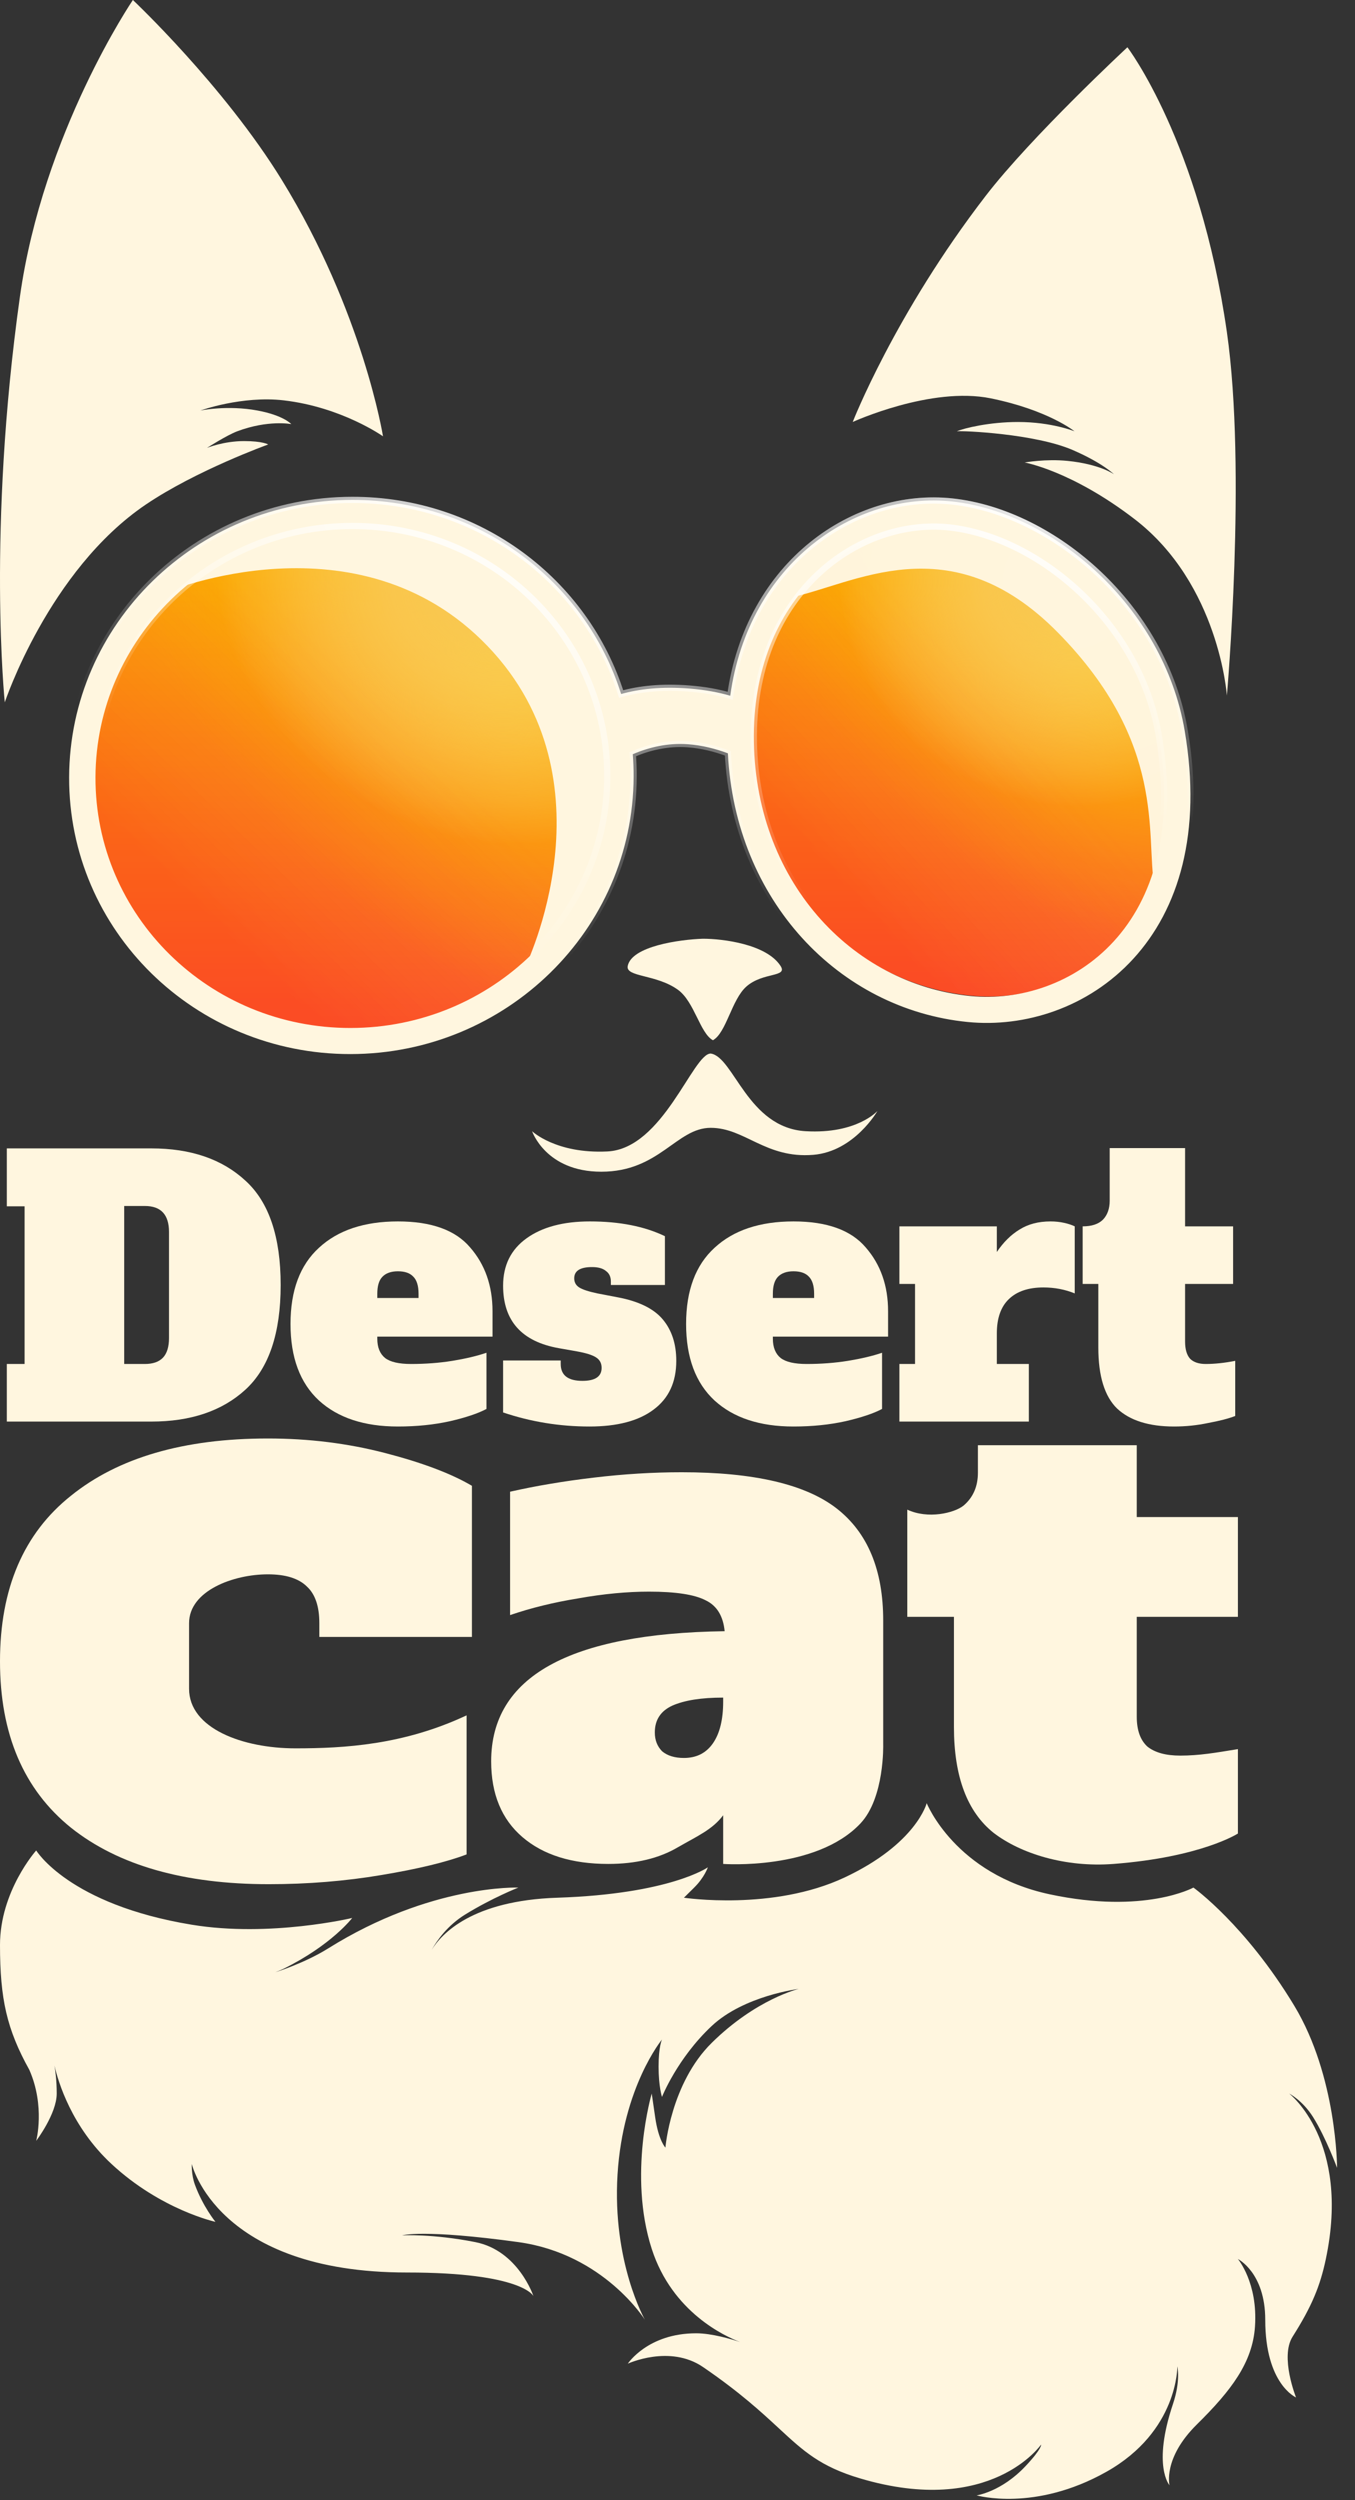
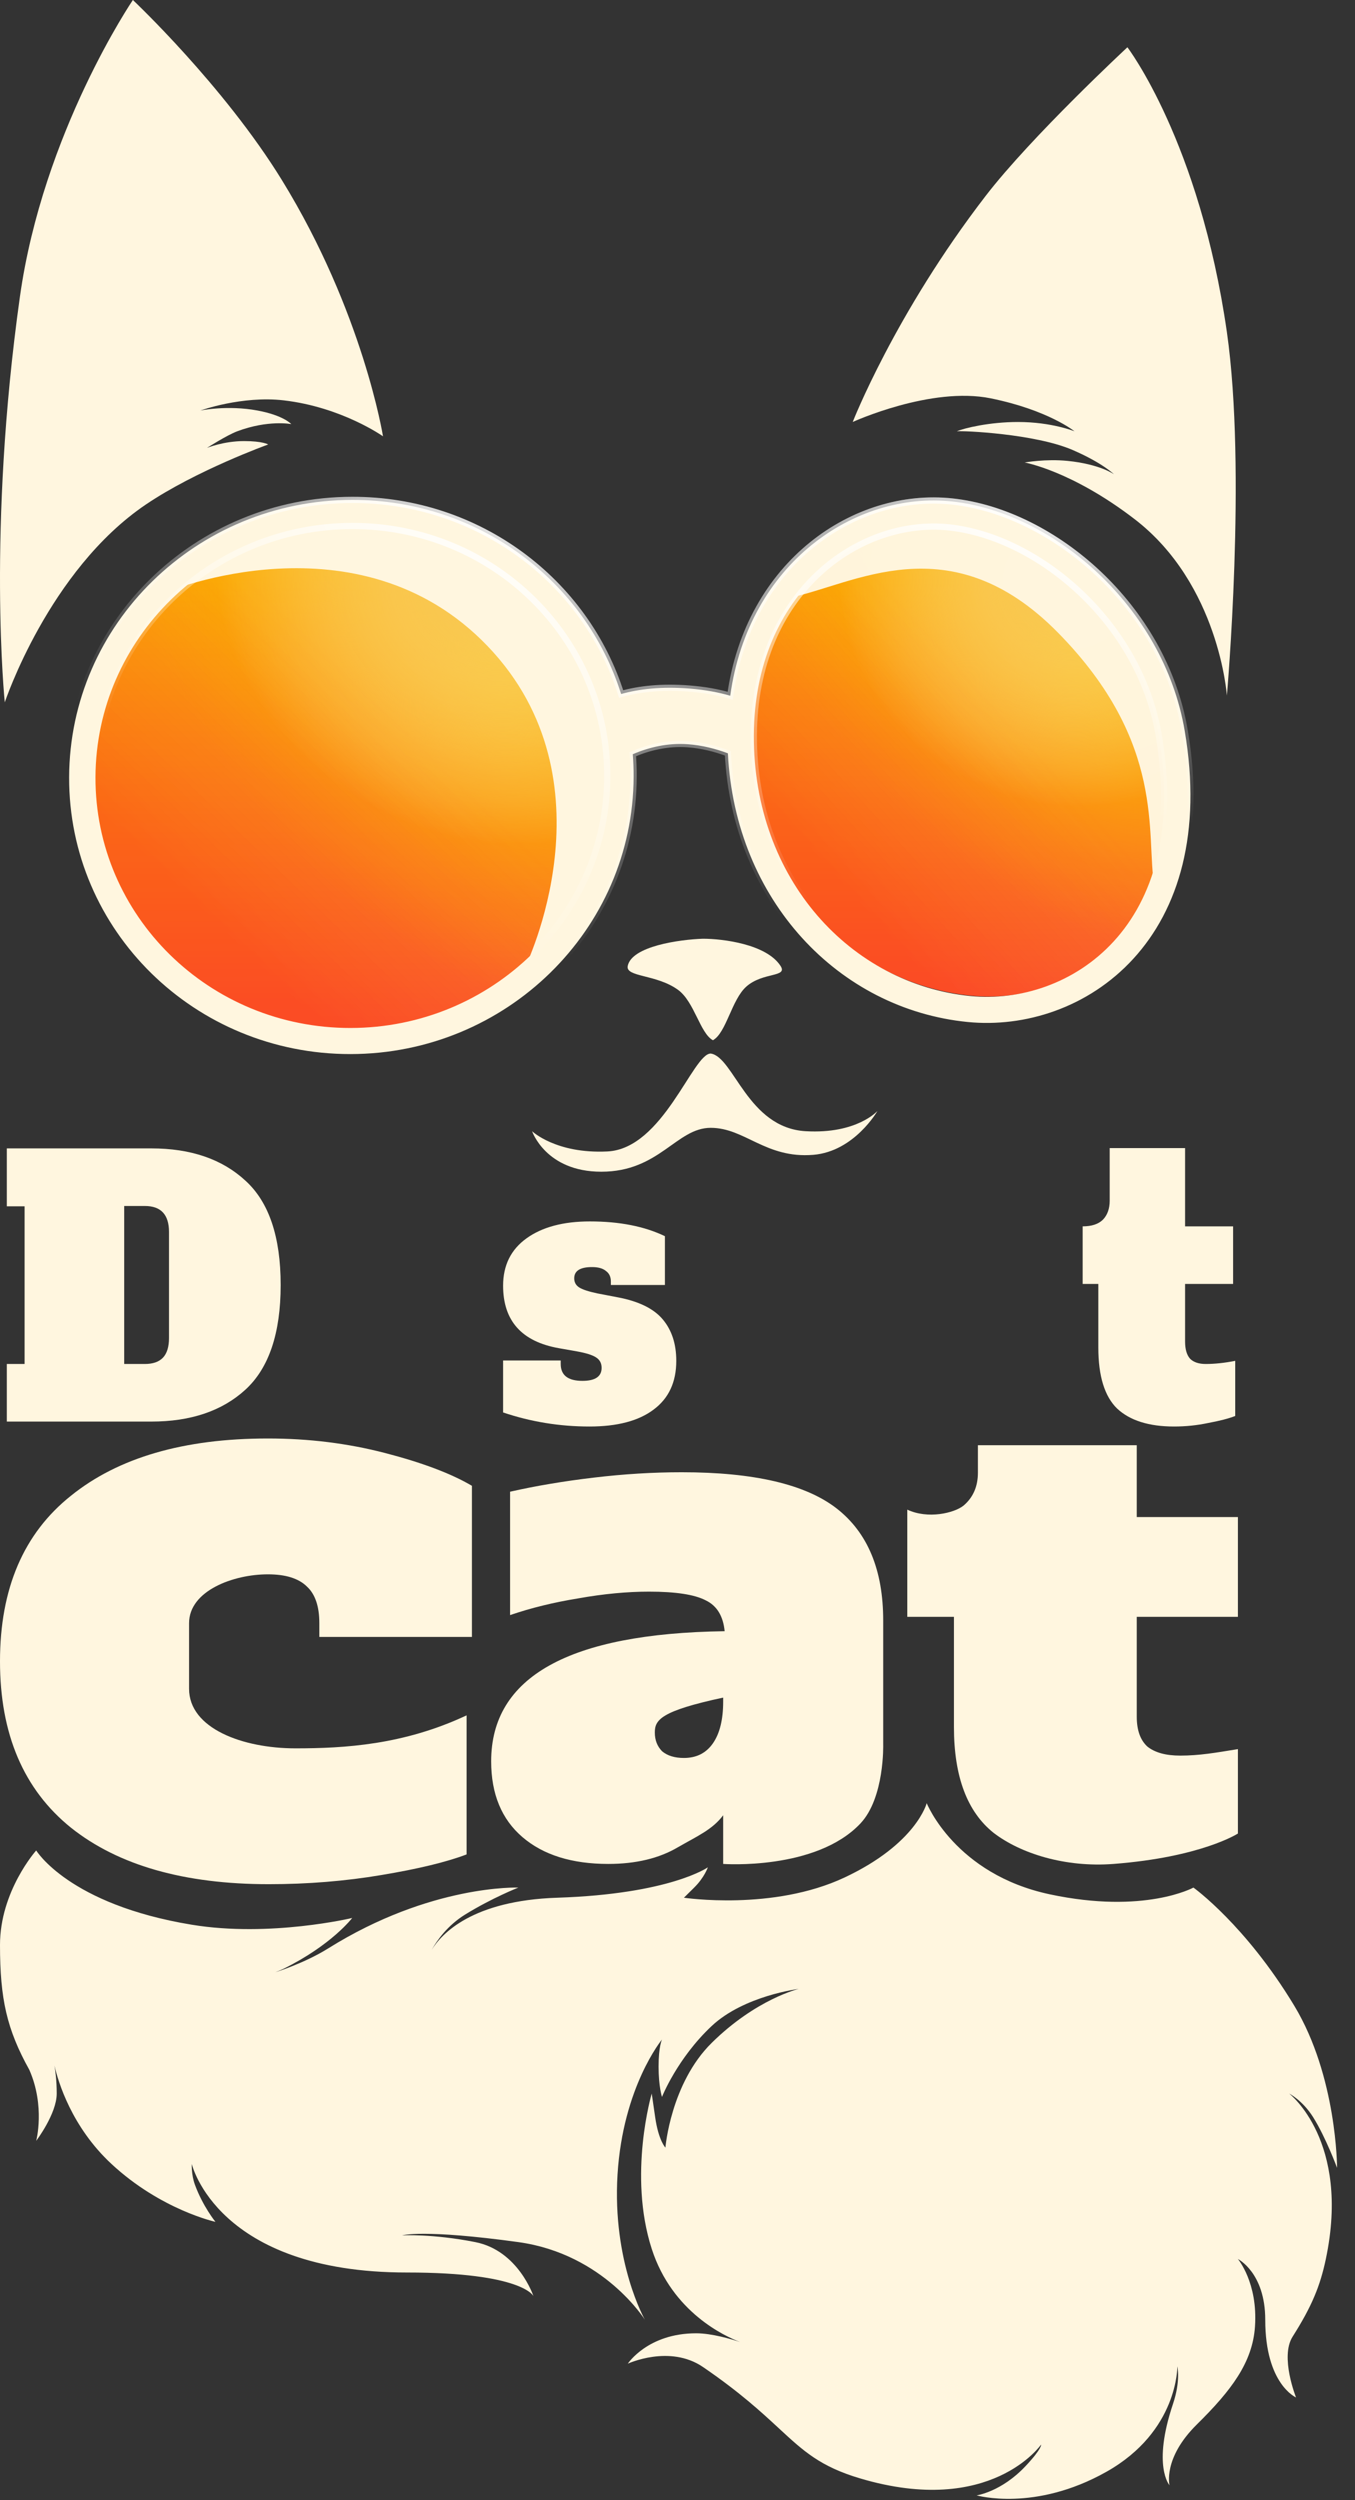
<svg xmlns="http://www.w3.org/2000/svg" width="58" height="107" viewBox="0 0 58 107" fill="none">
  <rect x="0" y="0" width="58" height="107" fill="#333333" stroke="none" />
  <path d="M0.292 58.378H1.053C1.053 58.378 1.053 56.322 1.053 55.004C1.053 53.687 1.053 51.63 1.053 51.63H0.292V49.15H6.472C8.167 49.15 9.512 49.611 10.507 50.533C11.511 51.445 12.014 52.933 12.014 54.997C12.014 57.061 11.511 58.554 10.507 59.475C9.512 60.387 8.167 60.843 6.472 60.843H0.292V58.378ZM6.198 58.378C6.544 58.378 6.802 58.288 6.975 58.108C7.147 57.927 7.234 57.647 7.234 57.266V52.727C7.234 51.986 6.889 51.615 6.198 51.615H5.316V58.378H6.198Z" fill="#FFF6DF" />
-   <path d="M17.033 61.054C15.592 61.054 14.465 60.683 13.653 59.941C12.841 59.19 12.435 58.098 12.435 56.665C12.435 55.232 12.841 54.145 13.653 53.404C14.465 52.652 15.592 52.276 17.033 52.276C18.464 52.276 19.494 52.647 20.123 53.389C20.762 54.12 21.082 55.032 21.082 56.124V57.206H16.15V57.296C16.15 57.667 16.262 57.943 16.485 58.123C16.708 58.293 17.078 58.378 17.596 58.378C18.215 58.378 18.804 58.333 19.362 58.243C19.92 58.153 20.407 58.038 20.823 57.897V60.302C20.468 60.492 19.945 60.668 19.255 60.828C18.575 60.978 17.834 61.054 17.033 61.054ZM17.916 55.553V55.372C17.916 55.032 17.84 54.786 17.687 54.636C17.545 54.486 17.327 54.41 17.033 54.41C16.738 54.41 16.515 54.491 16.363 54.651C16.221 54.801 16.15 55.042 16.15 55.372V55.553H17.916Z" fill="#FFF6DF" />
  <path d="M25.234 61.054C23.955 61.054 22.722 60.853 21.535 60.452V58.228H24.001V58.378C24.001 58.859 24.311 59.1 24.93 59.1C25.478 59.1 25.752 58.914 25.752 58.544C25.752 58.343 25.671 58.193 25.508 58.093C25.356 57.993 25.082 57.907 24.686 57.837L23.925 57.702C22.332 57.421 21.535 56.53 21.535 55.027C21.535 54.155 21.87 53.479 22.54 52.998C23.209 52.517 24.113 52.276 25.249 52.276C26.518 52.276 27.589 52.487 28.461 52.908V54.997H26.148V54.846C26.148 54.646 26.076 54.496 25.934 54.395C25.802 54.285 25.605 54.23 25.341 54.23C24.833 54.23 24.579 54.391 24.579 54.711C24.579 54.882 24.651 55.012 24.793 55.102C24.935 55.192 25.194 55.277 25.569 55.357L26.437 55.523C27.34 55.693 27.984 56.009 28.37 56.47C28.756 56.931 28.948 57.522 28.948 58.243C28.948 59.155 28.624 59.851 27.974 60.332C27.335 60.813 26.422 61.054 25.234 61.054Z" fill="#FFF6DF" />
-   <path d="M33.965 61.054C32.524 61.054 31.398 60.683 30.586 59.941C29.774 59.19 29.368 58.098 29.368 56.665C29.368 55.232 29.774 54.145 30.586 53.404C31.398 52.652 32.524 52.276 33.965 52.276C35.396 52.276 36.426 52.647 37.056 53.389C37.695 54.12 38.014 55.032 38.014 56.124V57.206H33.082V57.296C33.082 57.667 33.194 57.943 33.417 58.123C33.641 58.293 34.011 58.378 34.529 58.378C35.148 58.378 35.736 58.333 36.294 58.243C36.852 58.153 37.34 58.038 37.756 57.897V60.302C37.401 60.492 36.878 60.668 36.188 60.828C35.508 60.978 34.767 61.054 33.965 61.054ZM34.848 55.553V55.372C34.848 55.032 34.772 54.786 34.62 54.636C34.478 54.486 34.26 54.41 33.965 54.41C33.671 54.41 33.448 54.491 33.295 54.651C33.153 54.801 33.082 55.042 33.082 55.372V55.553H34.848Z" fill="#FFF6DF" />
-   <path d="M44.968 52.276C45.17 52.276 45.363 52.296 45.546 52.337C45.729 52.377 45.881 52.427 46.003 52.487V55.357C45.587 55.187 45.14 55.102 44.663 55.102C44.024 55.102 43.532 55.267 43.187 55.598C42.841 55.928 42.669 56.419 42.669 57.071V58.378H44.039V60.843H38.498V58.378H39.168V54.952H38.498V52.487H42.669V53.584C42.953 53.163 43.278 52.842 43.643 52.622C44.008 52.392 44.45 52.276 44.968 52.276Z" fill="#FFF6DF" />
  <path d="M50.255 61.054C49.179 61.054 48.367 60.798 47.819 60.287C47.282 59.766 47.013 58.894 47.013 57.672V54.952H46.343V52.487C46.728 52.487 47.018 52.392 47.211 52.201C47.403 52.001 47.5 51.73 47.5 51.39V49.137H50.727V52.487H52.782V54.952H50.727V57.416C50.727 57.747 50.798 57.993 50.94 58.153C51.092 58.303 51.316 58.378 51.61 58.378C51.996 58.378 52.417 58.333 52.873 58.243V60.603C52.589 60.713 52.204 60.813 51.717 60.903C51.239 61.004 50.752 61.054 50.255 61.054Z" fill="#FFF6DF" />
-   <path d="M37.805 74.665C37.805 74.665 37.868 76.94 36.832 78.041C34.929 80.064 30.955 79.775 30.955 79.775V77.692C30.499 78.304 29.855 78.579 29.025 79.057C28.216 79.536 27.22 79.775 26.036 79.775C24.48 79.775 23.255 79.392 22.363 78.627C21.47 77.861 21.024 76.78 21.024 75.383C21.024 71.766 24.355 69.91 31.018 69.814C30.955 69.164 30.686 68.724 30.208 68.494C29.731 68.245 28.921 68.121 27.78 68.121C26.846 68.121 25.839 68.216 24.76 68.408C23.701 68.58 22.726 68.819 21.834 69.125V63.844C22.933 63.595 24.127 63.394 25.414 63.241C26.701 63.088 27.956 63.011 29.181 63.011C32.273 63.011 34.484 63.528 35.812 64.561C37.14 65.595 37.805 67.193 37.805 69.355V74.665ZM30.955 72.656C30.021 72.656 29.295 72.771 28.776 73.001C28.278 73.23 28.029 73.613 28.029 74.149C28.029 74.474 28.133 74.742 28.34 74.953C28.569 75.144 28.88 75.24 29.274 75.24C29.814 75.24 30.229 75.029 30.52 74.608C30.81 74.187 30.955 73.594 30.955 72.828V72.656Z" fill="#FFF6DF" />
+   <path d="M37.805 74.665C37.805 74.665 37.868 76.94 36.832 78.041C34.929 80.064 30.955 79.775 30.955 79.775V77.692C30.499 78.304 29.855 78.579 29.025 79.057C28.216 79.536 27.22 79.775 26.036 79.775C24.48 79.775 23.255 79.392 22.363 78.627C21.47 77.861 21.024 76.78 21.024 75.383C21.024 71.766 24.355 69.91 31.018 69.814C30.955 69.164 30.686 68.724 30.208 68.494C29.731 68.245 28.921 68.121 27.78 68.121C26.846 68.121 25.839 68.216 24.76 68.408C23.701 68.58 22.726 68.819 21.834 69.125V63.844C22.933 63.595 24.127 63.394 25.414 63.241C26.701 63.088 27.956 63.011 29.181 63.011C32.273 63.011 34.484 63.528 35.812 64.561C37.14 65.595 37.805 67.193 37.805 69.355V74.665ZM30.955 72.656C28.278 73.23 28.029 73.613 28.029 74.149C28.029 74.474 28.133 74.742 28.34 74.953C28.569 75.144 28.88 75.24 29.274 75.24C29.814 75.24 30.229 75.029 30.52 74.608C30.81 74.187 30.955 73.594 30.955 72.828V72.656Z" fill="#FFF6DF" />
  <path d="M47.664 79.775C45.599 79.934 43.687 79.332 42.533 78.447C41.399 77.544 40.833 76.033 40.833 73.915V69.2H38.836V64.612C39.714 65.025 40.843 64.764 41.25 64.434C41.656 64.086 41.859 63.618 41.859 63.027V61.855H48.658V64.929H52.988V69.2H48.658V73.472C48.658 74.045 48.808 74.47 49.108 74.748C49.428 75.008 49.899 75.139 50.519 75.139C51.331 75.139 52.026 75.018 52.988 74.861V78.474C52.988 78.474 51.424 79.486 47.664 79.775Z" fill="#FFF6DF" />
  <path d="M0.851 12.71C-0.555 22.735 0.205 30.059 0.205 30.059C0.205 30.059 2.081 24.409 6.243 21.593C8.408 20.129 11.48 19.023 11.48 19.023C11.48 19.023 11.248 18.878 10.449 18.878C9.576 18.878 8.862 19.168 8.862 19.168C8.862 19.168 9.716 18.624 10.15 18.461C11.48 17.959 12.469 18.152 12.469 18.152C12.469 18.152 12.144 17.78 11.026 17.571C9.725 17.327 8.574 17.571 8.574 17.571C8.574 17.571 10.363 16.927 12.145 17.135C14.634 17.425 16.394 18.674 16.394 18.674C16.394 18.674 15.546 13.36 12.059 7.696C9.572 3.657 5.688 0 5.688 0C5.688 0 1.838 5.663 0.851 12.71Z" fill="#FFF6DF" />
  <path d="M42.191 8.384C38.302 13.435 36.5 18.061 36.5 18.061C36.5 18.061 39.847 16.527 42.409 17.049C44.873 17.551 45.995 18.46 45.995 18.46C45.995 18.46 45.023 18.061 43.571 18.061C42.37 18.061 41.276 18.319 40.956 18.46C41.205 18.425 44.308 18.564 45.915 19.26C47.2 19.816 47.682 20.299 47.682 20.299C47.682 20.299 47.098 19.869 45.703 19.727C44.756 19.63 43.861 19.795 43.861 19.795C43.861 19.795 45.867 20.145 48.566 22.219C52.187 25 52.516 29.77 52.516 29.77C52.516 29.77 53.367 20.151 52.516 14.214C51.346 6.062 48.258 2.023 48.258 2.023C48.258 2.023 44.149 5.84 42.191 8.384Z" fill="#FFF6DF" />
  <path d="M26.869 41.343C27.041 40.495 29.086 40.212 30.087 40.177C30.945 40.177 32.812 40.41 33.412 41.343C33.729 41.835 32.658 41.598 31.951 42.221C31.317 42.778 31.09 44.205 30.516 44.522C29.961 44.217 29.724 42.875 29.023 42.365C28.098 41.692 26.771 41.825 26.869 41.343Z" fill="#FFF6DF" />
  <path d="M25.996 49.282C23.793 49.388 22.776 48.415 22.776 48.415C22.776 48.415 23.359 50.149 25.738 50.149C28.227 50.149 28.956 48.27 30.422 48.27C31.886 48.27 32.772 49.594 34.813 49.426C36.57 49.282 37.56 47.547 37.56 47.547C37.56 47.547 36.684 48.542 34.486 48.415C31.998 48.27 31.412 45.235 30.422 45.091C29.656 45.091 28.387 49.167 25.996 49.282Z" fill="#FFF6DF" />
  <g opacity="0.98">
    <path d="M26.375 33.306C26.356 39.413 21.291 44.37 15.063 44.376C8.836 44.382 3.803 39.436 3.823 33.328C3.843 27.22 8.907 22.264 15.135 22.258C21.363 22.251 26.395 27.198 26.375 33.306Z" fill="url(#paint0_linear_25_107)" />
    <path d="M26.375 33.306C26.356 39.413 21.291 44.37 15.063 44.376C8.836 44.382 3.803 39.436 3.823 33.328C3.843 27.22 8.907 22.264 15.135 22.258C21.363 22.251 26.395 27.198 26.375 33.306Z" fill="url(#paint1_radial_25_107)" />
    <path d="M26.375 33.306C26.356 39.413 21.291 44.37 15.063 44.376C8.836 44.382 3.803 39.436 3.823 33.328C3.843 27.22 8.907 22.264 15.135 22.258C21.363 22.251 26.395 27.198 26.375 33.306Z" fill="url(#paint2_linear_25_107)" fill-opacity="0.2" />
    <path d="M26.375 33.306C26.356 39.413 21.291 44.37 15.063 44.376C8.836 44.382 3.803 39.436 3.823 33.328C3.843 27.22 8.907 22.264 15.135 22.258C21.363 22.251 26.395 27.198 26.375 33.306Z" fill="url(#paint3_radial_25_107)" fill-opacity="0.7" />
  </g>
  <g style="mix-blend-mode:soft-light">
    <path d="M22.963 25.687C31.024 34.904 22.47 41.411 22.47 41.411C22.47 41.411 26.403 33.426 20.872 27.654C15.34 21.881 7.084 25.355 7.084 25.355C7.084 25.355 15.647 17.322 22.963 25.687Z" fill="#FFF6DF" />
  </g>
  <g opacity="0.98">
    <path d="M49.916 31.337C51.361 39.648 45.947 43.037 41.605 42.617C36.325 42.106 32.01 37.58 32.03 31.355C32.05 25.129 36.725 21.942 40.659 22.357C44.593 22.772 49.065 26.444 49.916 31.337Z" fill="url(#paint4_linear_25_107)" />
    <path d="M49.916 31.337C51.361 39.648 45.947 43.037 41.605 42.617C36.325 42.106 32.01 37.58 32.03 31.355C32.05 25.129 36.725 21.942 40.659 22.357C44.593 22.772 49.065 26.444 49.916 31.337Z" fill="url(#paint5_radial_25_107)" />
    <path d="M49.916 31.337C51.361 39.648 45.947 43.037 41.605 42.617C36.325 42.106 32.01 37.58 32.03 31.355C32.05 25.129 36.725 21.942 40.659 22.357C44.593 22.772 49.065 26.444 49.916 31.337Z" fill="url(#paint6_linear_25_107)" fill-opacity="0.2" />
    <path d="M49.916 31.337C51.361 39.648 45.947 43.037 41.605 42.617C36.325 42.106 32.01 37.58 32.03 31.355C32.05 25.129 36.725 21.942 40.659 22.357C44.593 22.772 49.065 26.444 49.916 31.337Z" fill="url(#paint7_radial_25_107)" fill-opacity="0.7" />
  </g>
  <g style="mix-blend-mode:soft-light" opacity="0.98">
    <path d="M49.907 31.333C49.056 26.442 44.585 22.771 40.653 22.357C38.222 22.1 35.508 23.22 33.785 25.583C36.49 25.053 40.653 22.357 45.295 27.086C49.937 31.815 49.038 35.715 49.41 37.925C50.12 36.225 50.377 34.04 49.907 31.333Z" fill="#FFF6DF" />
  </g>
  <mask id="path-12-outside-1_25_107" maskUnits="userSpaceOnUse" x="1.919" y="20.355" width="50.082" height="25.055" fill="black">
    <rect fill="white" x="1.919" y="20.355" width="50.082" height="25.055" />
    <path fill-rule="evenodd" clip-rule="evenodd" d="M27.122 33.243C27.101 39.801 21.666 45.107 15.003 45.114C8.34 45.12 2.938 39.825 2.959 33.266C2.98 26.707 8.416 21.402 15.079 21.395C20.489 21.39 25.068 24.88 26.587 29.704C27.347 29.49 28.313 29.374 29.516 29.47C30.193 29.525 30.769 29.634 31.257 29.778C32.041 24.094 36.612 21.016 40.756 21.463C42.953 21.7 45.209 22.846 47.013 24.545C48.826 26.252 50.252 28.582 50.71 31.274C51.454 35.646 50.454 38.913 48.509 41.037C46.586 43.136 43.859 43.982 41.428 43.742C35.901 43.195 31.47 38.538 31.157 32.242C30.626 32.043 30.045 31.896 29.436 31.852C28.579 31.79 27.773 31.986 27.086 32.279C27.111 32.597 27.123 32.918 27.122 33.243ZM15.006 43.997C21.056 43.991 25.975 39.177 25.994 33.244C26.013 27.311 21.125 22.506 15.075 22.512C9.026 22.517 4.106 27.332 4.087 33.265C4.068 39.198 8.957 44.003 15.006 43.997ZM49.597 31.463C50.998 39.692 45.752 43.047 41.545 42.631C36.429 42.125 32.248 37.644 32.268 31.48C32.288 25.317 36.818 22.162 40.629 22.573C44.44 22.984 48.773 26.619 49.597 31.463Z" />
  </mask>
  <path fill-rule="evenodd" clip-rule="evenodd" d="M27.122 33.243C27.101 39.801 21.666 45.107 15.003 45.114C8.34 45.12 2.938 39.825 2.959 33.266C2.98 26.707 8.416 21.402 15.079 21.395C20.489 21.39 25.068 24.88 26.587 29.704C27.347 29.49 28.313 29.374 29.516 29.47C30.193 29.525 30.769 29.634 31.257 29.778C32.041 24.094 36.612 21.016 40.756 21.463C42.953 21.7 45.209 22.846 47.013 24.545C48.826 26.252 50.252 28.582 50.71 31.274C51.454 35.646 50.454 38.913 48.509 41.037C46.586 43.136 43.859 43.982 41.428 43.742C35.901 43.195 31.47 38.538 31.157 32.242C30.626 32.043 30.045 31.896 29.436 31.852C28.579 31.79 27.773 31.986 27.086 32.279C27.111 32.597 27.123 32.918 27.122 33.243ZM15.006 43.997C21.056 43.991 25.975 39.177 25.994 33.244C26.013 27.311 21.125 22.506 15.075 22.512C9.026 22.517 4.106 27.332 4.087 33.265C4.068 39.198 8.957 44.003 15.006 43.997ZM49.597 31.463C50.998 39.692 45.752 43.047 41.545 42.631C36.429 42.125 32.248 37.644 32.268 31.48C32.288 25.317 36.818 22.162 40.629 22.573C44.44 22.984 48.773 26.619 49.597 31.463Z" fill="#FFF6DF" />
  <path d="M15.003 45.114L15.002 45.246L15.002 45.246L15.003 45.114ZM27.122 33.243L26.989 33.243L26.989 33.243L27.122 33.243ZM2.959 33.266L2.826 33.266L2.959 33.266ZM15.079 21.395L15.079 21.528L15.079 21.395ZM26.587 29.704L26.46 29.745L26.499 29.867L26.622 29.832L26.587 29.704ZM29.516 29.47L29.505 29.603L29.505 29.603L29.516 29.47ZM31.257 29.778L31.219 29.905L31.367 29.949L31.389 29.795L31.257 29.778ZM40.756 21.463L40.741 21.595L40.741 21.595L40.756 21.463ZM47.013 24.545L47.104 24.448L47.104 24.448L47.013 24.545ZM50.71 31.274L50.841 31.251L50.841 31.251L50.71 31.274ZM48.509 41.037L48.411 40.947L48.411 40.947L48.509 41.037ZM41.428 43.742L41.442 43.61L41.442 43.61L41.428 43.742ZM31.157 32.242L31.29 32.235L31.286 32.149L31.204 32.118L31.157 32.242ZM29.436 31.852L29.426 31.984L29.426 31.984L29.436 31.852ZM27.086 32.279L27.035 32.157L26.946 32.195L26.954 32.29L27.086 32.279ZM25.994 33.244L26.127 33.244L26.127 33.244L25.994 33.244ZM15.006 43.997L15.007 43.864L15.006 43.997ZM15.075 22.512L15.076 22.379L15.075 22.512ZM4.087 33.265L3.955 33.265L4.087 33.265ZM41.545 42.631L41.558 42.499L41.558 42.499L41.545 42.631ZM49.597 31.463L49.467 31.486L49.467 31.486L49.597 31.463ZM32.268 31.48L32.135 31.48L32.268 31.48ZM40.629 22.573L40.644 22.441L40.644 22.441L40.629 22.573ZM15.002 45.246C21.736 45.24 27.234 39.877 27.255 33.242L26.989 33.243C26.969 39.726 21.595 44.974 15.003 44.981L15.002 45.246ZM2.826 33.266C2.805 39.901 8.268 45.253 15.002 45.246L15.003 44.981C8.411 44.987 3.071 39.749 3.092 33.266L2.826 33.266ZM15.079 21.262C8.345 21.269 2.848 26.632 2.826 33.266L3.092 33.266C3.113 26.783 8.486 21.535 15.079 21.528L15.079 21.262ZM26.714 29.664C25.177 24.785 20.548 21.257 15.079 21.262L15.079 21.528C20.431 21.523 24.958 24.976 26.46 29.745L26.714 29.664ZM29.527 29.338C28.31 29.24 27.328 29.357 26.551 29.576L26.622 29.832C27.366 29.622 28.316 29.508 29.505 29.603L29.527 29.338ZM31.295 29.65C30.797 29.503 30.212 29.393 29.527 29.338L29.505 29.603C30.174 29.656 30.741 29.764 31.219 29.905L31.295 29.65ZM31.389 29.795C32.163 24.179 36.673 21.157 40.741 21.595L40.771 21.331C36.551 20.876 31.919 24.009 31.125 29.76L31.389 29.795ZM40.741 21.595C42.904 21.828 45.134 22.959 46.922 24.642L47.104 24.448C45.283 22.734 43.002 21.571 40.771 21.331L40.741 21.595ZM46.922 24.642C48.717 26.333 50.127 28.637 50.579 31.297L50.841 31.251C50.378 28.526 48.935 26.172 47.104 24.448L46.922 24.642ZM50.579 31.297C51.318 35.638 50.322 38.86 48.411 40.947L48.606 41.126C50.585 38.965 51.59 35.654 50.841 31.251L50.579 31.297ZM48.411 40.947C46.519 43.013 43.835 43.846 41.442 43.61L41.414 43.874C43.883 44.118 46.653 43.26 48.606 41.126L48.411 40.947ZM41.442 43.61C35.985 43.07 31.6 38.471 31.29 32.235L31.025 32.25C31.34 38.606 35.817 43.321 41.414 43.874L41.442 43.61ZM29.426 31.984C30.02 32.027 30.589 32.171 31.11 32.367L31.204 32.118C30.664 31.915 30.07 31.765 29.447 31.719L29.426 31.984ZM27.138 32.401C27.811 32.114 28.596 31.924 29.426 31.984L29.447 31.719C28.564 31.655 27.736 31.857 27.035 32.157L27.138 32.401ZM27.255 33.242C27.256 32.914 27.244 32.59 27.219 32.268L26.954 32.29C26.979 32.604 26.991 32.922 26.989 33.243L27.255 33.242ZM25.861 33.244C25.843 39.101 20.985 43.859 15.007 43.864L15.006 44.13C21.126 44.124 26.108 39.252 26.127 33.244L25.861 33.244ZM15.075 22.644C21.053 22.639 25.88 27.387 25.861 33.244L26.127 33.244C26.146 27.235 21.196 22.373 15.076 22.379L15.075 22.644ZM4.22 33.265C4.239 27.408 9.096 22.65 15.075 22.644L15.076 22.379C8.955 22.385 3.974 27.256 3.955 33.265L4.22 33.265ZM15.007 43.864C9.028 43.87 4.201 39.122 4.22 33.265L3.955 33.265C3.935 39.274 8.886 44.136 15.006 44.13L15.007 43.864ZM41.531 42.763C43.673 42.975 46.078 42.227 47.772 40.378C49.468 38.526 50.434 35.586 49.728 31.441L49.467 31.486C50.161 35.569 49.205 38.421 47.576 40.199C45.945 41.981 43.624 42.703 41.558 42.499L41.531 42.763ZM32.135 31.48C32.115 37.706 36.342 42.25 41.531 42.763L41.558 42.499C36.516 42 32.381 37.581 32.401 31.48L32.135 31.48ZM40.644 22.441C36.748 22.021 32.155 25.244 32.135 31.48L32.401 31.48C32.42 25.39 36.887 22.303 40.614 22.705L40.644 22.441ZM49.728 31.441C49.311 28.986 48.005 26.841 46.325 25.259C44.645 23.677 42.583 22.65 40.644 22.441L40.614 22.705C42.486 22.907 44.496 23.903 46.142 25.453C47.787 27.002 49.06 29.097 49.467 31.486L49.728 31.441Z" fill="url(#paint8_radial_25_107)" mask="url(#path-12-outside-1_25_107)" />
  <path d="M15.003 45.114L15.002 45.246L15.002 45.246L15.003 45.114ZM27.122 33.243L26.989 33.243L26.989 33.243L27.122 33.243ZM2.959 33.266L2.826 33.266L2.959 33.266ZM15.079 21.395L15.079 21.528L15.079 21.395ZM26.587 29.704L26.46 29.745L26.499 29.867L26.622 29.832L26.587 29.704ZM29.516 29.47L29.505 29.603L29.505 29.603L29.516 29.47ZM31.257 29.778L31.219 29.905L31.367 29.949L31.389 29.795L31.257 29.778ZM40.756 21.463L40.741 21.595L40.741 21.595L40.756 21.463ZM47.013 24.545L47.104 24.448L47.104 24.448L47.013 24.545ZM50.71 31.274L50.841 31.251L50.841 31.251L50.71 31.274ZM48.509 41.037L48.411 40.947L48.411 40.947L48.509 41.037ZM41.428 43.742L41.442 43.61L41.442 43.61L41.428 43.742ZM31.157 32.242L31.29 32.235L31.286 32.149L31.204 32.118L31.157 32.242ZM29.436 31.852L29.426 31.984L29.426 31.984L29.436 31.852ZM27.086 32.279L27.035 32.157L26.946 32.195L26.954 32.29L27.086 32.279ZM25.994 33.244L26.127 33.244L26.127 33.244L25.994 33.244ZM15.006 43.997L15.007 43.864L15.006 43.997ZM15.075 22.512L15.076 22.379L15.075 22.512ZM4.087 33.265L3.955 33.265L4.087 33.265ZM41.545 42.631L41.558 42.499L41.558 42.499L41.545 42.631ZM49.597 31.463L49.467 31.486L49.467 31.486L49.597 31.463ZM32.268 31.48L32.135 31.48L32.268 31.48ZM40.629 22.573L40.644 22.441L40.644 22.441L40.629 22.573ZM15.002 45.246C21.736 45.24 27.234 39.877 27.255 33.242L26.989 33.243C26.969 39.726 21.595 44.974 15.003 44.981L15.002 45.246ZM2.826 33.266C2.805 39.901 8.268 45.253 15.002 45.246L15.003 44.981C8.411 44.987 3.071 39.749 3.092 33.266L2.826 33.266ZM15.079 21.262C8.345 21.269 2.848 26.632 2.826 33.266L3.092 33.266C3.113 26.783 8.486 21.535 15.079 21.528L15.079 21.262ZM26.714 29.664C25.177 24.785 20.548 21.257 15.079 21.262L15.079 21.528C20.431 21.523 24.958 24.976 26.46 29.745L26.714 29.664ZM29.527 29.338C28.31 29.24 27.328 29.357 26.551 29.576L26.622 29.832C27.366 29.622 28.316 29.508 29.505 29.603L29.527 29.338ZM31.295 29.65C30.797 29.503 30.212 29.393 29.527 29.338L29.505 29.603C30.174 29.656 30.741 29.764 31.219 29.905L31.295 29.65ZM31.389 29.795C32.163 24.179 36.673 21.157 40.741 21.595L40.771 21.331C36.551 20.876 31.919 24.009 31.125 29.76L31.389 29.795ZM40.741 21.595C42.904 21.828 45.134 22.959 46.922 24.642L47.104 24.448C45.283 22.734 43.002 21.571 40.771 21.331L40.741 21.595ZM46.922 24.642C48.717 26.333 50.127 28.637 50.579 31.297L50.841 31.251C50.378 28.526 48.935 26.172 47.104 24.448L46.922 24.642ZM50.579 31.297C51.318 35.638 50.322 38.86 48.411 40.947L48.606 41.126C50.585 38.965 51.59 35.654 50.841 31.251L50.579 31.297ZM48.411 40.947C46.519 43.013 43.835 43.846 41.442 43.61L41.414 43.874C43.883 44.118 46.653 43.26 48.606 41.126L48.411 40.947ZM41.442 43.61C35.985 43.07 31.6 38.471 31.29 32.235L31.025 32.25C31.34 38.606 35.817 43.321 41.414 43.874L41.442 43.61ZM29.426 31.984C30.02 32.027 30.589 32.171 31.11 32.367L31.204 32.118C30.664 31.915 30.07 31.765 29.447 31.719L29.426 31.984ZM27.138 32.401C27.811 32.114 28.596 31.924 29.426 31.984L29.447 31.719C28.564 31.655 27.736 31.857 27.035 32.157L27.138 32.401ZM27.255 33.242C27.256 32.914 27.244 32.59 27.219 32.268L26.954 32.29C26.979 32.604 26.991 32.922 26.989 33.243L27.255 33.242ZM25.861 33.244C25.843 39.101 20.985 43.859 15.007 43.864L15.006 44.13C21.126 44.124 26.108 39.252 26.127 33.244L25.861 33.244ZM15.075 22.644C21.053 22.639 25.88 27.387 25.861 33.244L26.127 33.244C26.146 27.235 21.196 22.373 15.076 22.379L15.075 22.644ZM4.22 33.265C4.239 27.408 9.096 22.65 15.075 22.644L15.076 22.379C8.955 22.385 3.974 27.256 3.955 33.265L4.22 33.265ZM15.007 43.864C9.028 43.87 4.201 39.122 4.22 33.265L3.955 33.265C3.935 39.274 8.886 44.136 15.006 44.13L15.007 43.864ZM41.531 42.763C43.673 42.975 46.078 42.227 47.772 40.378C49.468 38.526 50.434 35.586 49.728 31.441L49.467 31.486C50.161 35.569 49.205 38.421 47.576 40.199C45.945 41.981 43.624 42.703 41.558 42.499L41.531 42.763ZM32.135 31.48C32.115 37.706 36.342 42.25 41.531 42.763L41.558 42.499C36.516 42 32.381 37.581 32.401 31.48L32.135 31.48ZM40.644 22.441C36.748 22.021 32.155 25.244 32.135 31.48L32.401 31.48C32.42 25.39 36.887 22.303 40.614 22.705L40.644 22.441ZM49.728 31.441C49.311 28.986 48.005 26.841 46.325 25.259C44.645 23.677 42.583 22.65 40.644 22.441L40.614 22.705C42.486 22.907 44.496 23.903 46.142 25.453C47.787 27.002 49.06 29.097 49.467 31.486L49.728 31.441Z" fill="url(#paint9_radial_25_107)" mask="url(#path-12-outside-1_25_107)" />
  <path fill-rule="evenodd" clip-rule="evenodd" d="M1.55 79.198C1.55 79.198 2.8964e-08 80.932 0 83.244C-2.8964e-08 85.556 0.293 86.857 1.257 88.591C1.941 90.152 1.55 91.626 1.55 91.626C1.55 91.626 2.428 90.47 2.428 89.603C2.428 89.074 2.374 88.653 2.331 88.404C2.486 89.082 3.057 91.023 4.772 92.616C6.887 94.582 9.222 95.094 9.222 95.094C9.222 95.094 8.681 94.428 8.343 93.504C8.185 93.071 8.209 92.616 8.209 92.616C8.209 92.616 9.287 97.262 17.419 97.262C22.383 97.262 22.834 98.273 22.834 98.273C22.834 98.273 22.189 96.325 20.346 95.961C18.503 95.597 17.212 95.672 17.212 95.672C17.212 95.672 18.109 95.398 22.189 95.961C25.848 96.466 27.605 99.285 27.605 99.285C27.605 99.285 26.204 96.828 26.433 93.071C26.663 89.314 28.336 87.29 28.336 87.29C28.336 87.29 28.19 87.579 28.19 88.446C28.19 89.314 28.336 89.747 28.336 89.747C28.336 89.747 28.985 88.1 30.463 86.712C31.849 85.412 34.191 85.123 34.191 85.123C34.191 85.123 32.366 85.556 30.463 87.435C28.707 89.169 28.483 91.915 28.483 91.915C28.483 91.915 28.19 91.626 28.044 90.614L27.897 89.603C27.897 89.603 26.873 93.071 27.897 96.25C28.776 98.975 31.052 100.002 31.684 100.239C31.331 100.122 30.478 99.863 29.8 99.863C27.723 99.863 26.873 101.164 26.873 101.164C26.873 101.164 28.664 100.332 30.093 101.308C31.669 102.385 32.592 103.239 33.341 103.932C34.4 104.912 35.111 105.569 36.826 106.077C42.413 107.732 44.563 104.627 44.563 104.627C44.563 104.627 44.622 104.777 43.902 105.544C42.86 106.655 41.803 106.8 41.803 106.8C41.803 106.8 44.291 107.522 47.365 105.788C50.439 104.054 50.395 101.28 50.395 101.28C50.395 101.28 50.546 101.886 50.206 102.898C49.318 105.544 50.06 106.366 50.06 106.366C50.06 106.366 49.767 105.21 51.231 103.765C52.695 102.32 53.614 101.122 53.719 99.574C53.847 97.695 52.987 96.684 52.987 96.684C52.987 96.684 54.158 97.262 54.158 99.285C54.158 102.046 55.476 102.609 55.476 102.609C55.476 102.609 54.78 100.875 55.329 100.008C56.154 98.707 56.508 97.841 56.752 96.684C57.818 91.626 55.183 89.603 55.183 89.603C55.183 89.603 55.754 89.892 56.208 90.614C56.752 91.481 57.232 92.782 57.232 92.782C57.232 92.782 57.232 88.88 55.401 85.845C53.308 82.377 51.084 80.787 51.084 80.787C51.084 80.787 48.993 81.94 44.937 81.076C40.88 80.213 39.667 77.174 39.667 77.174C39.667 77.174 39.228 78.909 36.154 80.354C33.081 81.799 29.275 81.221 29.275 81.221L29.714 80.787C30.153 80.354 30.299 79.92 30.299 79.92C30.299 79.92 28.687 81.062 23.859 81.221C20.21 81.341 18.9 82.765 18.477 83.454C18.702 83.053 19.153 82.409 19.907 81.943C21.078 81.221 22.189 80.787 22.189 80.787C22.189 80.787 18.443 80.642 14.052 83.388C13.027 84.029 11.784 84.412 11.784 84.412C11.784 84.412 12.029 84.315 12.149 84.256C14.198 83.244 15.076 82.088 15.076 82.088C15.076 82.088 11.558 82.928 8.209 82.377C2.94 81.51 1.55 79.198 1.55 79.198Z" fill="#FFF6DF" />
  <path d="M11.505 80.642C7.885 80.642 5.063 79.836 3.038 78.225C1.013 76.591 0 74.218 0 71.104C0 67.99 1.013 65.627 3.038 64.016C5.063 62.383 7.872 61.566 11.467 61.566C13.213 61.566 14.884 61.773 16.479 62.187C18.073 62.6 19.314 63.069 20.2 63.591V70.059H13.669V69.471C13.669 68.752 13.492 68.229 13.137 67.903C12.783 67.554 12.226 67.38 11.467 67.38C9.999 67.38 8.093 68.077 8.093 69.471V72.28C8.093 73.978 10.391 74.828 12.644 74.828C14.745 74.828 17.272 74.683 19.972 73.416V79.368C19.111 79.695 17.896 79.989 16.327 80.25C14.783 80.511 13.175 80.642 11.505 80.642Z" fill="#FFF6DF" />
  <defs>
    <linearGradient id="paint0_linear_25_107" x1="15.135" y1="22.258" x2="15.157" y2="44.376" gradientUnits="userSpaceOnUse">
      <stop stop-color="#FFB300" />
      <stop offset="1" stop-color="#FF5C2F" />
    </linearGradient>
    <radialGradient id="paint1_radial_25_107" cx="0" cy="0" r="1" gradientUnits="userSpaceOnUse" gradientTransform="translate(20.975 26.919) rotate(138.867) scale(12.637 20.131)">
      <stop stop-color="#FFCC01" />
      <stop offset="1" stop-color="#FFAA00" stop-opacity="0" />
    </radialGradient>
    <linearGradient id="paint2_linear_25_107" x1="9.277" y1="39.642" x2="17.403" y2="31.211" gradientUnits="userSpaceOnUse">
      <stop stop-color="#FF0000" />
      <stop offset="1" stop-color="#FA6A27" stop-opacity="0" />
    </linearGradient>
    <radialGradient id="paint3_radial_25_107" cx="0" cy="0" r="1" gradientUnits="userSpaceOnUse" gradientTransform="translate(20.814 25.275) rotate(120.737) scale(10.472 11.973)">
      <stop stop-color="#FBC470" />
      <stop offset="1" stop-color="white" stop-opacity="0" />
    </radialGradient>
    <linearGradient id="paint4_linear_25_107" x1="41.126" y1="22.32" x2="41.146" y2="42.653" gradientUnits="userSpaceOnUse">
      <stop stop-color="#FFB300" />
      <stop offset="1" stop-color="#FF5C2F" />
    </linearGradient>
    <radialGradient id="paint5_radial_25_107" cx="0" cy="0" r="1" gradientUnits="userSpaceOnUse" gradientTransform="translate(45.819 26.606) rotate(135.056) scale(10.816 17.383)">
      <stop stop-color="#FFCC01" />
      <stop offset="1" stop-color="#FFAA00" stop-opacity="0" />
    </radialGradient>
    <linearGradient id="paint6_linear_25_107" x1="36.409" y1="38.3" x2="43.852" y2="31.55" gradientUnits="userSpaceOnUse">
      <stop stop-color="#FF0000" />
      <stop offset="1" stop-color="#FA6A27" stop-opacity="0" />
    </linearGradient>
    <radialGradient id="paint7_radial_25_107" cx="0" cy="0" r="1" gradientUnits="userSpaceOnUse" gradientTransform="translate(45.69 25.094) rotate(117.498) scale(9.328 9.935)">
      <stop stop-color="#FBC470" />
      <stop offset="1" stop-color="white" stop-opacity="0" />
    </radialGradient>
    <radialGradient id="paint8_radial_25_107" cx="0" cy="0" r="1" gradientUnits="userSpaceOnUse" gradientTransform="translate(44.741 20.685) rotate(119.156) scale(14.664 16.535)">
      <stop stop-color="white" />
      <stop offset="1" stop-color="white" stop-opacity="0" />
    </radialGradient>
    <radialGradient id="paint9_radial_25_107" cx="0" cy="0" r="1" gradientUnits="userSpaceOnUse" gradientTransform="translate(21.791 19.554) rotate(121.956) scale(20.877 23.511)">
      <stop stop-color="white" />
      <stop offset="1" stop-color="white" stop-opacity="0" />
    </radialGradient>
  </defs>
</svg>